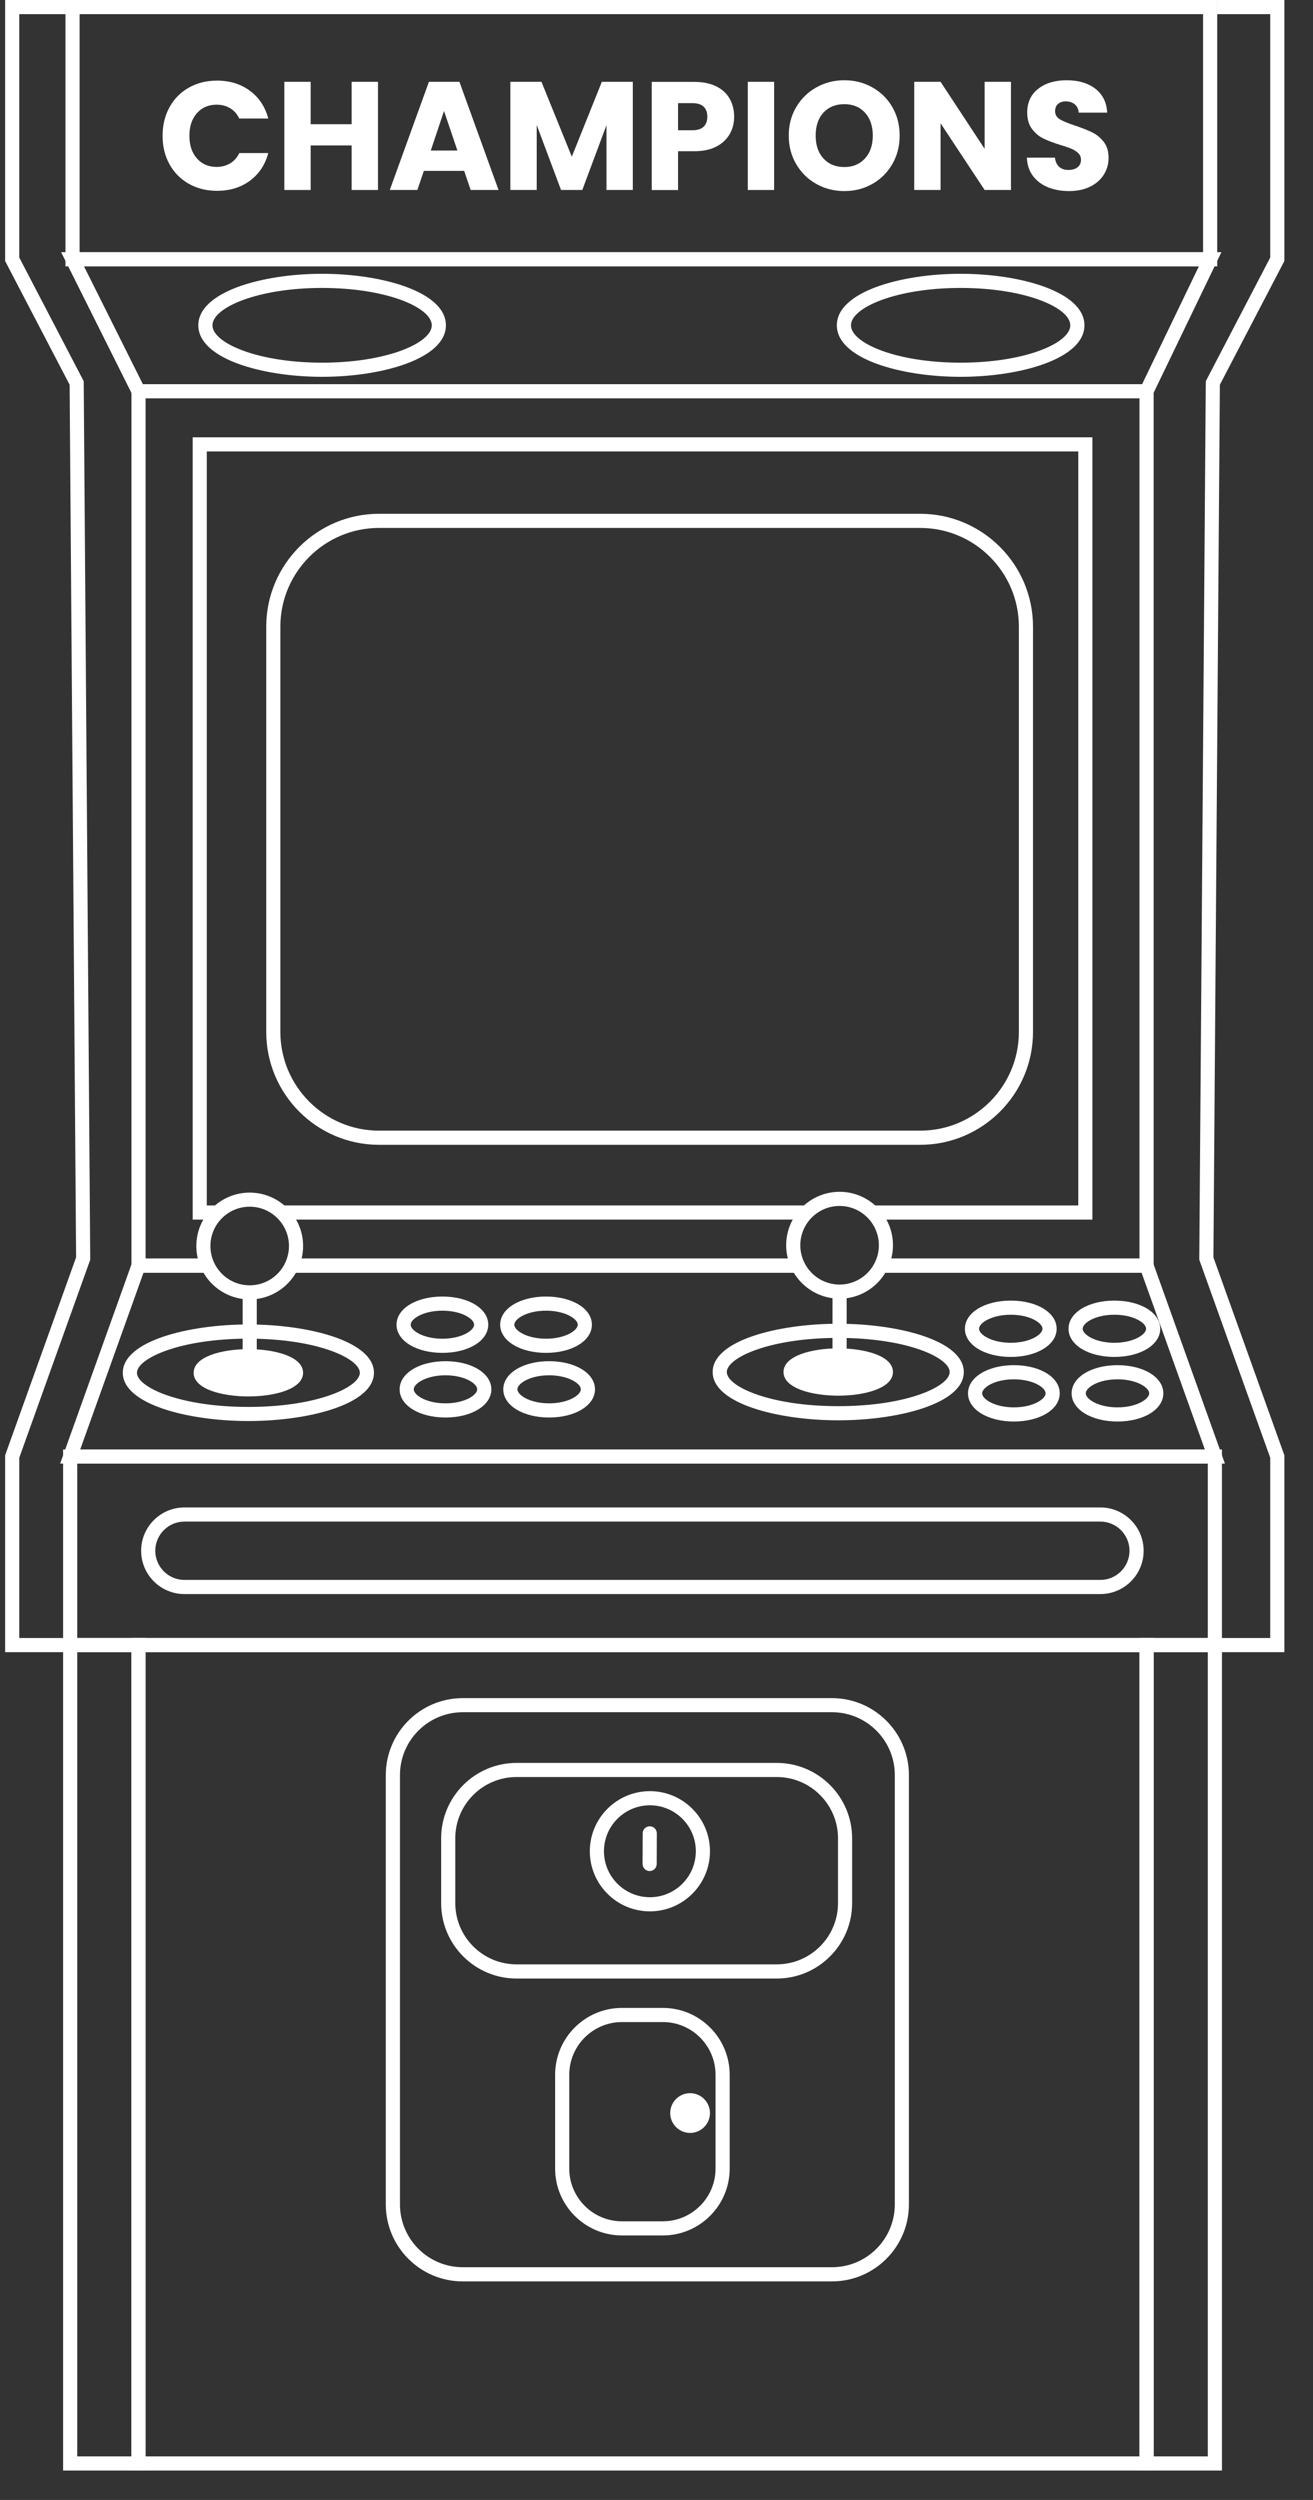
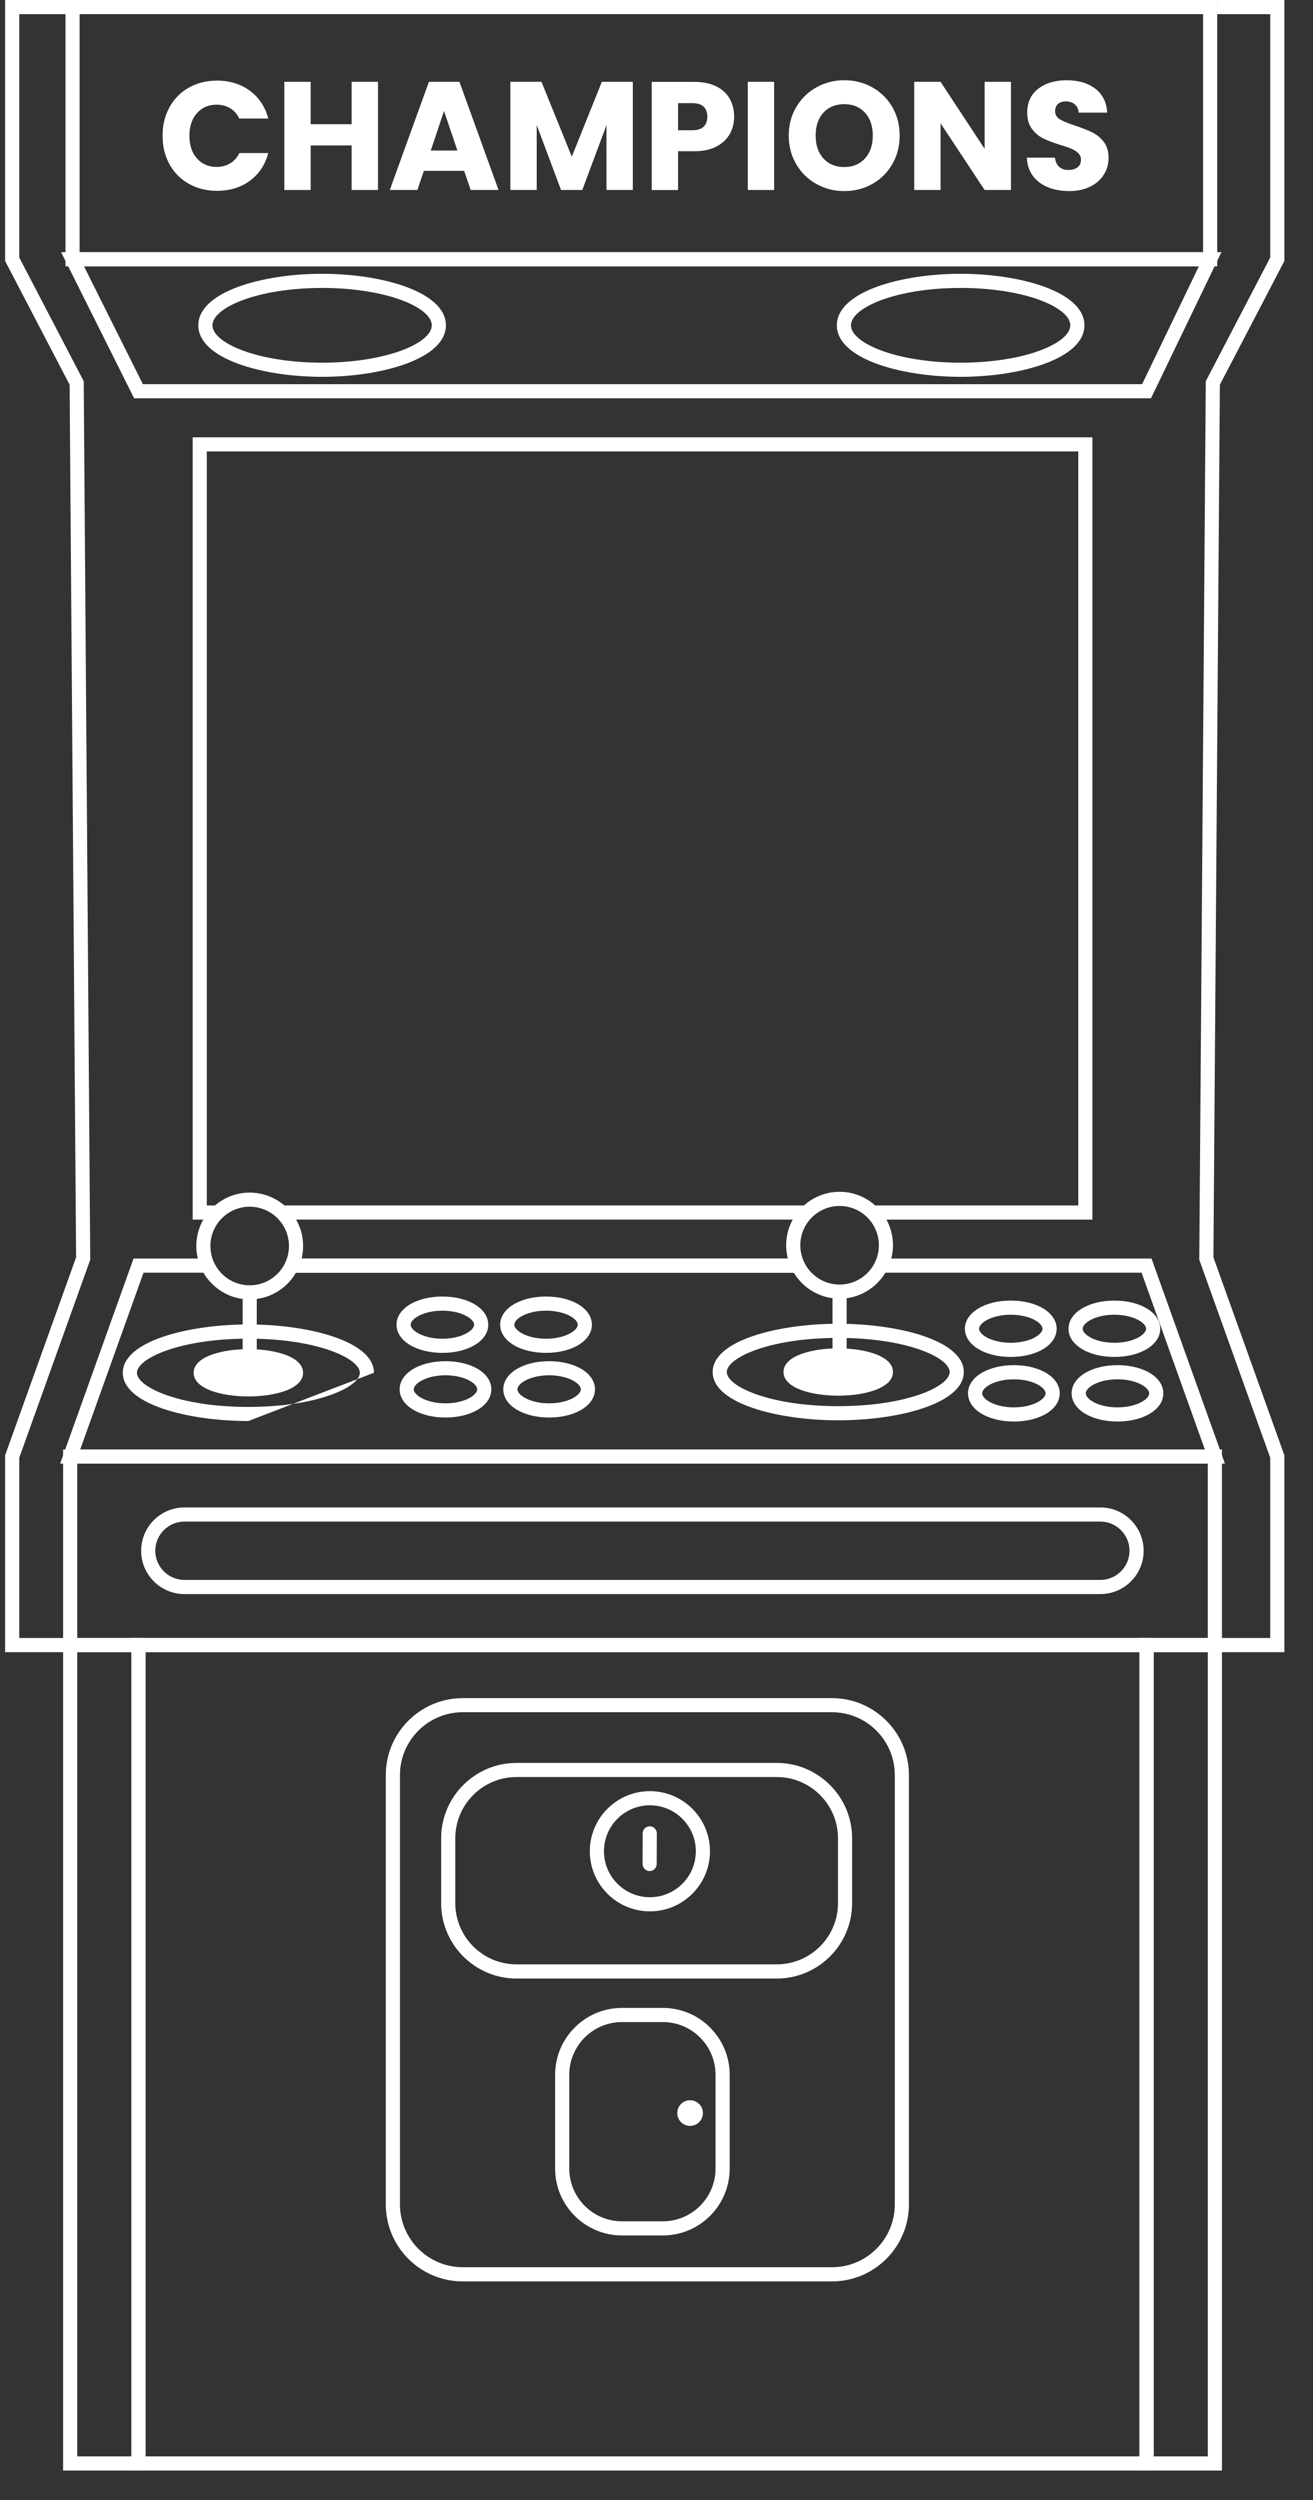
<svg xmlns="http://www.w3.org/2000/svg" width="72" height="137" viewBox="0 0 72 137" fill="none">
  <rect x="0" y="0" width="72" height="137" fill="#333333" stroke="none" />
  <g clip-path="url(#clip0_4001_143582)">
-     <path d="M63.261 69.744H48.32V68.969H62.484V21.83H7.984V68.969H11.394V69.744H7.209V21.055H63.261V69.744Z" fill="white" />
    <path d="M43.763 68.969H15.992V69.744H43.763V68.969Z" fill="white" />
    <path d="M59.904 66.835H47.839V66.06H59.129V24.74H11.339V66.06H11.939V66.835H10.565V23.965H59.904V66.835Z" fill="white" />
    <path d="M44.238 66.059H15.445V66.834H44.238V66.059Z" fill="white" />
-     <path d="M50.461 62.736H20.784C17.374 62.736 14.6 59.962 14.6 56.552V34.341C14.6 30.931 17.374 28.156 20.784 28.156H50.461C53.871 28.156 56.646 30.931 56.646 34.341V56.552C56.646 59.962 53.871 62.736 50.461 62.736ZM20.784 28.931C17.801 28.931 15.374 31.357 15.374 34.341V56.552C15.374 59.535 17.803 61.961 20.784 61.961H50.461C53.445 61.961 55.871 59.535 55.871 56.552V34.341C55.871 31.357 53.445 28.931 50.461 28.931H20.784Z" fill="white" />
    <path d="M63.117 21.827H7.355L3.352 13.82H66.977L63.115 21.827H63.117ZM7.834 21.052H62.63L65.742 14.595H4.606L7.834 21.052Z" fill="white" />
    <path d="M66.749 14.595H3.59V0H66.747V14.595H66.749ZM4.365 13.82H65.972V0.775H4.365V13.82Z" fill="white" />
    <path d="M43.763 68.969H15.992V69.744H43.763V68.969Z" fill="white" />
    <path d="M67.169 80.206H3.299L7.323 68.969H11.394V69.744H7.87L4.399 79.431H66.069L62.6 69.744H48.32V68.969H63.145L67.169 80.206Z" fill="white" />
    <path d="M67.006 90.54H3.461V79.434H67.006V90.54ZM4.236 89.765H66.231V80.206H4.236V89.765Z" fill="white" />
    <path d="M63.261 135.387H7.207V89.762H63.261V135.387ZM7.982 134.612H62.486V90.537H7.982V134.612Z" fill="white" />
    <path d="M3.85 90.539H0.281V79.751L4.173 68.904L3.818 21.083L0.281 14.303V0H3.978V0.775H1.056V14.113L4.591 20.891V20.984L4.948 69.035L4.924 69.101L1.056 79.886V89.764H3.85V90.539Z" fill="white" />
    <path d="M70.43 90.539H66.862V89.764H69.655V79.886L65.764 69.035V68.966L66.121 20.891L69.655 14.113V0.775H66.733V0H70.43V14.303L66.893 21.083L66.539 68.904L70.43 79.751V90.539Z" fill="white" />
    <path d="M7.982 135.387H3.461V89.762H7.982V135.387ZM4.236 134.612H7.207V90.537H4.236V134.612Z" fill="white" />
    <path d="M67.007 135.387H62.486V89.762H67.007V135.387ZM63.261 134.612H66.232V90.537H63.261V134.612Z" fill="white" />
    <path d="M24.259 74.138C22.825 74.138 21.744 73.475 21.744 72.594C21.744 71.714 22.825 71.051 24.259 71.051C25.693 71.051 26.774 71.714 26.774 72.594C26.774 73.475 25.693 74.138 24.259 74.138ZM24.259 71.826C23.197 71.826 22.519 72.282 22.519 72.594C22.519 72.907 23.197 73.363 24.259 73.363C25.321 73.363 25.999 72.907 25.999 72.594C25.999 72.282 25.321 71.826 24.259 71.826Z" fill="white" />
    <path d="M29.942 74.138C28.509 74.138 27.428 73.475 27.428 72.594C27.428 71.714 28.509 71.051 29.942 71.051C31.376 71.051 32.457 71.714 32.457 72.594C32.457 73.475 31.376 74.138 29.942 74.138ZM29.942 71.826C28.88 71.826 28.203 72.282 28.203 72.594C28.203 72.907 28.88 73.363 29.942 73.363C31.005 73.363 31.682 72.907 31.682 72.594C31.682 72.282 31.005 71.826 29.942 71.826Z" fill="white" />
    <path d="M24.429 77.681C22.995 77.681 21.914 77.018 21.914 76.137C21.914 75.257 22.995 74.594 24.429 74.594C25.863 74.594 26.944 75.257 26.944 76.137C26.944 77.018 25.863 77.681 24.429 77.681ZM24.429 75.367C23.367 75.367 22.689 75.823 22.689 76.135C22.689 76.448 23.367 76.904 24.429 76.904C25.491 76.904 26.169 76.448 26.169 76.135C26.169 75.823 25.491 75.367 24.429 75.367Z" fill="white" />
    <path d="M30.112 77.681C28.679 77.681 27.598 77.018 27.598 76.137C27.598 75.257 28.679 74.594 30.112 74.594C31.546 74.594 32.627 75.257 32.627 76.137C32.627 77.018 31.546 77.681 30.112 77.681ZM30.112 75.367C29.05 75.367 28.373 75.823 28.373 76.135C28.373 76.448 29.05 76.904 30.112 76.904C31.174 76.904 31.852 76.448 31.852 76.135C31.852 75.823 31.174 75.367 30.112 75.367Z" fill="white" />
    <path d="M55.427 74.361C53.993 74.361 52.912 73.697 52.912 72.817C52.912 71.936 53.993 71.273 55.427 71.273C56.861 71.273 57.942 71.936 57.942 72.817C57.942 73.697 56.861 74.361 55.427 74.361ZM55.427 72.048C54.365 72.048 53.687 72.504 53.687 72.817C53.687 73.129 54.365 73.585 55.427 73.585C56.489 73.585 57.167 73.129 57.167 72.817C57.167 72.502 56.489 72.048 55.427 72.048Z" fill="white" />
    <path d="M61.108 74.361C59.675 74.361 58.594 73.697 58.594 72.817C58.594 71.936 59.675 71.273 61.108 71.273C62.542 71.273 63.623 71.936 63.623 72.817C63.623 73.697 62.542 74.361 61.108 74.361ZM61.108 72.048C60.047 72.048 59.369 72.504 59.369 72.817C59.369 73.129 60.047 73.585 61.108 73.585C62.171 73.585 62.848 73.129 62.848 72.817C62.848 72.502 62.171 72.048 61.108 72.048Z" fill="white" />
    <path d="M55.597 77.9C54.163 77.9 53.082 77.237 53.082 76.356C53.082 75.475 54.163 74.812 55.597 74.812C57.031 74.812 58.112 75.475 58.112 76.356C58.112 77.237 57.031 77.9 55.597 77.9ZM55.597 75.587C54.535 75.587 53.857 76.043 53.857 76.356C53.857 76.668 54.535 77.125 55.597 77.125C56.659 77.125 57.337 76.668 57.337 76.356C57.337 76.043 56.659 75.587 55.597 75.587Z" fill="white" />
    <path d="M61.279 77.9C59.845 77.9 58.764 77.237 58.764 76.356C58.764 75.475 59.845 74.812 61.279 74.812C62.712 74.812 63.793 75.475 63.793 76.356C63.793 77.237 62.712 77.9 61.279 77.9ZM61.279 75.587C60.216 75.587 59.539 76.043 59.539 76.356C59.539 76.668 60.216 77.125 61.279 77.125C62.34 77.125 63.018 76.668 63.018 76.356C63.018 76.043 62.34 75.587 61.279 75.587Z" fill="white" />
    <path d="M13.692 71.209C12.077 71.209 10.766 69.895 10.766 68.282C10.766 66.669 12.079 65.356 13.692 65.356C15.305 65.356 16.621 66.669 16.621 68.282C16.621 69.895 15.307 71.209 13.692 71.209ZM13.692 66.128C12.505 66.128 11.538 67.093 11.538 68.282C11.538 69.471 12.503 70.436 13.692 70.436C14.881 70.436 15.846 69.471 15.846 68.282C15.846 67.093 14.879 66.128 13.692 66.128Z" fill="white" />
-     <path d="M13.62 77.873C10.282 77.873 6.734 76.947 6.734 75.228C6.734 73.509 10.282 72.582 13.62 72.582C16.958 72.582 20.506 73.509 20.506 75.228C20.506 76.947 16.958 77.873 13.62 77.873ZM13.62 73.359C9.834 73.359 7.509 74.449 7.509 75.23C7.509 76.011 9.834 77.101 13.62 77.101C17.406 77.101 19.731 76.011 19.731 75.23C19.731 74.449 17.406 73.359 13.62 73.359Z" fill="white" />
+     <path d="M13.62 77.873C10.282 77.873 6.734 76.947 6.734 75.228C6.734 73.509 10.282 72.582 13.62 72.582C16.958 72.582 20.506 73.509 20.506 75.228ZM13.62 73.359C9.834 73.359 7.509 74.449 7.509 75.23C7.509 76.011 9.834 77.101 13.62 77.101C17.406 77.101 19.731 76.011 19.731 75.23C19.731 74.449 17.406 73.359 13.62 73.359Z" fill="white" />
    <path d="M16.232 75.228C16.232 75.731 15.062 76.136 13.618 76.136C12.174 76.136 11.004 75.729 11.004 75.228C11.004 74.728 12.174 74.32 13.618 74.32C15.062 74.32 16.232 74.728 16.232 75.228Z" fill="white" />
    <path d="M13.62 76.526C12.173 76.526 10.619 76.121 10.619 75.23C10.619 74.339 12.175 73.934 13.62 73.934C15.064 73.934 16.62 74.339 16.62 75.23C16.62 76.121 15.064 76.526 13.62 76.526ZM13.62 74.711C12.211 74.711 11.455 75.095 11.392 75.249C11.455 75.367 12.211 75.752 13.62 75.752C15.028 75.752 15.729 75.395 15.839 75.23C15.729 75.067 14.977 74.709 13.62 74.709V74.711Z" fill="white" />
    <path d="M14.08 70.82H13.305V75.229H14.08V70.82Z" fill="white" />
    <path d="M46.04 71.168C44.425 71.168 43.111 69.854 43.111 68.239C43.111 66.624 44.425 65.312 46.04 65.312C47.655 65.312 48.967 66.626 48.967 68.239C48.967 69.854 47.653 71.168 46.04 71.168ZM46.04 66.087C44.853 66.087 43.886 67.052 43.886 68.241C43.886 69.43 44.853 70.395 46.04 70.395C47.227 70.395 48.194 69.428 48.194 68.241C48.194 67.055 47.229 66.087 46.04 66.087Z" fill="white" />
    <path d="M45.966 77.834C42.627 77.834 39.08 76.907 39.08 75.189C39.08 73.47 42.627 72.543 45.966 72.543C49.304 72.543 52.851 73.47 52.851 75.189C52.851 76.907 49.304 77.834 45.966 77.834ZM45.966 73.318C42.18 73.318 39.855 74.407 39.855 75.189C39.855 75.97 42.18 77.059 45.966 77.059C49.752 77.059 52.076 75.97 52.076 75.189C52.076 74.407 49.752 73.318 45.966 73.318Z" fill="white" />
    <path d="M45.966 76.097C47.409 76.097 48.58 75.691 48.58 75.189C48.58 74.688 47.409 74.281 45.966 74.281C44.522 74.281 43.352 74.688 43.352 75.189C43.352 75.691 44.522 76.097 45.966 76.097Z" fill="white" />
    <path d="M45.965 76.484C44.521 76.484 42.965 76.078 42.965 75.187C42.965 74.296 44.521 73.891 45.965 73.891C47.41 73.891 48.966 74.296 48.966 75.187C48.966 76.078 47.41 76.484 45.965 76.484ZM45.965 74.668C44.557 74.668 43.801 75.052 43.738 75.206C43.801 75.324 44.557 75.709 45.965 75.709C47.374 75.709 48.075 75.352 48.184 75.187C48.075 75.025 47.323 74.668 45.965 74.668Z" fill="white" />
    <path d="M46.427 70.781H45.652V75.19H46.427V70.781Z" fill="white" />
    <path d="M45.624 125.022H25.373C23.048 125.022 21.156 123.131 21.156 120.806V97.275C21.156 94.951 23.048 93.059 25.373 93.059H45.624C47.949 93.059 49.841 94.951 49.841 97.275V120.806C49.841 123.131 47.949 125.022 45.624 125.022ZM25.375 93.831C23.477 93.831 21.933 95.375 21.933 97.273V120.804C21.933 122.702 23.477 124.245 25.375 124.245H45.626C47.525 124.245 49.068 122.702 49.068 120.804V97.273C49.068 95.375 47.525 93.831 45.626 93.831H25.375Z" fill="white" />
    <path d="M42.595 108.425H28.324C26.045 108.425 24.191 106.571 24.191 104.293V100.742C24.191 98.463 26.045 96.609 28.324 96.609H42.595C44.873 96.609 46.727 98.463 46.727 100.742V104.293C46.727 106.571 44.873 108.425 42.595 108.425ZM28.324 97.382C26.472 97.382 24.966 98.888 24.966 100.739V104.291C24.966 106.143 26.472 107.648 28.324 107.648H42.595C44.447 107.648 45.953 106.143 45.953 104.291V100.739C45.953 98.888 44.447 97.382 42.595 97.382H28.324Z" fill="white" />
    <path d="M36.349 122.504H34.105C32.084 122.504 30.441 120.861 30.441 118.84V113.699C30.441 111.678 32.084 110.035 34.105 110.035H36.349C38.37 110.035 40.013 111.678 40.013 113.699V118.84C40.013 120.861 38.37 122.504 36.349 122.504ZM34.105 110.81C32.513 110.81 31.216 112.107 31.216 113.699V118.84C31.216 120.432 32.513 121.729 34.105 121.729H36.349C37.941 121.729 39.238 120.432 39.238 118.84V113.699C39.238 112.107 37.941 110.81 36.349 110.81H34.105Z" fill="white" />
    <path d="M37.842 116.5C38.23 116.5 38.545 116.185 38.545 115.797C38.545 115.409 38.23 115.094 37.842 115.094C37.453 115.094 37.139 115.409 37.139 115.797C37.139 116.185 37.453 116.5 37.842 116.5Z" fill="white" />
-     <path d="M37.842 116.886C37.24 116.886 36.752 116.396 36.752 115.797C36.752 115.197 37.242 114.707 37.842 114.707C38.441 114.707 38.931 115.197 38.931 115.797C38.931 116.396 38.441 116.886 37.842 116.886ZM37.842 115.482C37.668 115.482 37.527 115.623 37.527 115.797C37.527 115.97 37.668 116.111 37.842 116.111C38.015 116.111 38.156 115.97 38.156 115.797C38.156 115.623 38.015 115.482 37.842 115.482Z" fill="white" />
    <path d="M35.623 102.536C35.41 102.536 35.236 102.36 35.236 102.147L35.243 100.468C35.243 100.255 35.416 100.082 35.631 100.082C35.844 100.082 36.018 100.257 36.018 100.471L36.011 102.149C36.011 102.362 35.836 102.536 35.623 102.536Z" fill="white" />
    <path d="M35.638 104.744C33.822 104.744 32.344 103.266 32.344 101.45C32.344 99.634 33.822 98.156 35.638 98.156C37.454 98.156 38.932 99.634 38.932 101.45C38.932 103.266 37.454 104.744 35.638 104.744ZM35.638 98.931C34.248 98.931 33.119 100.061 33.119 101.45C33.119 102.84 34.248 103.969 35.638 103.969C37.027 103.969 38.157 102.84 38.157 101.45C38.157 100.061 37.027 98.931 35.638 98.931Z" fill="white" />
    <path d="M60.338 87.356H10.114C8.804 87.356 7.74 86.292 7.74 84.983C7.74 83.674 8.804 82.609 10.114 82.609H60.34C61.649 82.609 62.713 83.674 62.713 84.983C62.713 86.292 61.649 87.356 60.34 87.356H60.338ZM10.114 83.384C9.233 83.384 8.515 84.102 8.515 84.983C8.515 85.863 9.233 86.581 10.114 86.581H60.34C61.22 86.581 61.938 85.863 61.938 84.983C61.938 84.102 61.22 83.384 60.34 83.384H10.114Z" fill="white" />
    <path d="M9.296 5.875C9.549 5.417 9.902 5.058 10.356 4.802C10.81 4.547 11.323 4.418 11.897 4.418C12.601 4.418 13.202 4.604 13.705 4.975C14.205 5.347 14.541 5.854 14.71 6.496H13.122C13.004 6.249 12.837 6.059 12.62 5.93C12.402 5.801 12.157 5.736 11.881 5.736C11.435 5.736 11.076 5.89 10.8 6.2C10.523 6.51 10.386 6.924 10.386 7.442C10.386 7.959 10.523 8.373 10.8 8.683C11.074 8.994 11.435 9.148 11.881 9.148C12.157 9.148 12.402 9.082 12.62 8.953C12.837 8.825 13.004 8.635 13.122 8.388H14.71C14.541 9.029 14.205 9.534 13.705 9.904C13.204 10.273 12.603 10.457 11.897 10.457C11.323 10.457 10.81 10.328 10.356 10.073C9.902 9.817 9.549 9.46 9.296 9.004C9.043 8.548 8.916 8.029 8.916 7.442C8.916 6.855 9.043 6.333 9.296 5.875Z" fill="white" />
    <path d="M20.727 4.484V10.411H19.283V7.97H17.036V10.411H15.592V4.484H17.036V6.807H19.283V4.484H20.727Z" fill="white" />
    <path d="M25.454 9.364H23.242L22.887 10.411H21.375L23.52 4.484H25.193L27.338 10.411H25.809L25.454 9.364ZM25.083 8.251L24.348 6.081L23.622 8.251H25.083Z" fill="white" />
    <path d="M34.701 4.484V10.411H33.257V6.858L31.931 10.411H30.765L29.431 6.849V10.411H27.986V4.484H29.692L31.356 8.587L33.003 4.484H34.701Z" fill="white" />
    <path d="M40.02 7.337C39.862 7.622 39.621 7.85 39.294 8.025C38.967 8.2 38.561 8.287 38.078 8.287H37.182V10.415H35.738V4.488H38.078C38.551 4.488 38.95 4.571 39.277 4.733C39.604 4.896 39.849 5.122 40.012 5.409C40.175 5.696 40.257 6.025 40.257 6.397C40.257 6.741 40.179 7.054 40.02 7.339V7.337ZM38.585 6.944C38.72 6.815 38.787 6.631 38.787 6.395C38.787 6.158 38.72 5.975 38.585 5.846C38.449 5.717 38.245 5.652 37.968 5.652H37.182V7.138H37.968C38.242 7.138 38.449 7.073 38.585 6.944Z" fill="white" />
    <path d="M42.45 4.484V10.411H41.006V4.484H42.45Z" fill="white" />
    <path d="M44.768 10.083C44.303 9.823 43.934 9.462 43.662 8.997C43.389 8.533 43.252 8.011 43.252 7.431C43.252 6.85 43.389 6.33 43.662 5.868C43.934 5.408 44.303 5.047 44.768 4.787C45.233 4.527 45.743 4.398 46.301 4.398C46.858 4.398 47.369 4.527 47.834 4.787C48.298 5.047 48.664 5.406 48.932 5.868C49.2 6.33 49.333 6.85 49.333 7.431C49.333 8.011 49.198 8.533 48.928 8.997C48.657 9.462 48.292 9.823 47.83 10.083C47.367 10.342 46.858 10.471 46.301 10.471C45.743 10.471 45.233 10.342 44.768 10.083ZM47.435 8.681C47.72 8.366 47.861 7.95 47.861 7.431C47.861 6.911 47.72 6.489 47.435 6.176C47.15 5.864 46.772 5.708 46.299 5.708C45.826 5.708 45.44 5.862 45.154 6.172C44.869 6.482 44.728 6.901 44.728 7.431C44.728 7.961 44.869 8.372 45.154 8.685C45.44 8.997 45.819 9.154 46.299 9.154C46.772 9.154 47.15 8.995 47.435 8.681Z" fill="white" />
    <path d="M55.437 10.411H53.993L51.577 6.756V10.411H50.133V4.484H51.577L53.993 8.156V4.484H55.437V10.411Z" fill="white" />
    <path d="M57.461 10.26C57.117 10.118 56.845 9.912 56.638 9.635C56.433 9.36 56.325 9.027 56.312 8.638H57.85C57.873 8.858 57.949 9.025 58.078 9.141C58.206 9.257 58.375 9.314 58.584 9.314C58.794 9.314 58.967 9.265 59.091 9.166C59.216 9.067 59.277 8.932 59.277 8.757C59.277 8.611 59.228 8.488 59.129 8.393C59.03 8.298 58.91 8.218 58.766 8.157C58.623 8.096 58.418 8.024 58.154 7.946C57.772 7.828 57.459 7.709 57.216 7.591C56.973 7.473 56.767 7.298 56.591 7.067C56.416 6.837 56.329 6.535 56.329 6.164C56.329 5.613 56.53 5.18 56.929 4.867C57.328 4.555 57.85 4.398 58.492 4.398C59.133 4.398 59.67 4.555 60.071 4.867C60.47 5.18 60.685 5.615 60.713 6.172H59.15C59.14 5.98 59.068 5.83 58.939 5.72C58.81 5.61 58.644 5.556 58.441 5.556C58.266 5.556 58.126 5.602 58.019 5.695C57.911 5.788 57.858 5.921 57.858 6.096C57.858 6.288 57.949 6.436 58.128 6.544C58.308 6.651 58.589 6.765 58.973 6.89C59.355 7.019 59.668 7.143 59.906 7.262C60.145 7.38 60.352 7.551 60.527 7.777C60.702 8.003 60.789 8.292 60.789 8.647C60.789 9.002 60.702 9.291 60.531 9.567C60.36 9.844 60.111 10.064 59.784 10.226C59.456 10.389 59.072 10.471 58.627 10.471C58.194 10.471 57.805 10.401 57.461 10.26Z" fill="white" />
    <path d="M17.663 20.65C14.372 20.65 10.875 19.66 10.875 17.827C10.875 15.994 14.374 15.004 17.663 15.004C20.953 15.004 24.452 15.994 24.452 17.827C24.452 19.66 20.953 20.65 17.663 20.65ZM17.663 15.779C14.118 15.779 11.65 16.858 11.65 17.827C11.65 18.796 14.12 19.875 17.663 19.875C21.207 19.875 23.677 18.796 23.677 17.827C23.677 16.858 21.207 15.779 17.663 15.779Z" fill="white" />
    <path d="M52.677 20.65C49.385 20.65 45.889 19.66 45.889 17.827C45.889 15.994 49.387 15.004 52.677 15.004C55.967 15.004 59.466 15.994 59.466 17.827C59.466 19.66 55.967 20.65 52.677 20.65ZM52.677 15.779C49.132 15.779 46.664 16.858 46.664 17.827C46.664 18.796 49.134 19.875 52.677 19.875C56.22 19.875 58.691 18.796 58.691 17.827C58.691 16.858 56.22 15.779 52.677 15.779Z" fill="white" />
  </g>
  <defs>
    <clipPath id="clip0_4001_143582">
      <rect width="70.984" height="137" fill="white" transform="translate(0.281)" />
    </clipPath>
  </defs>
</svg>